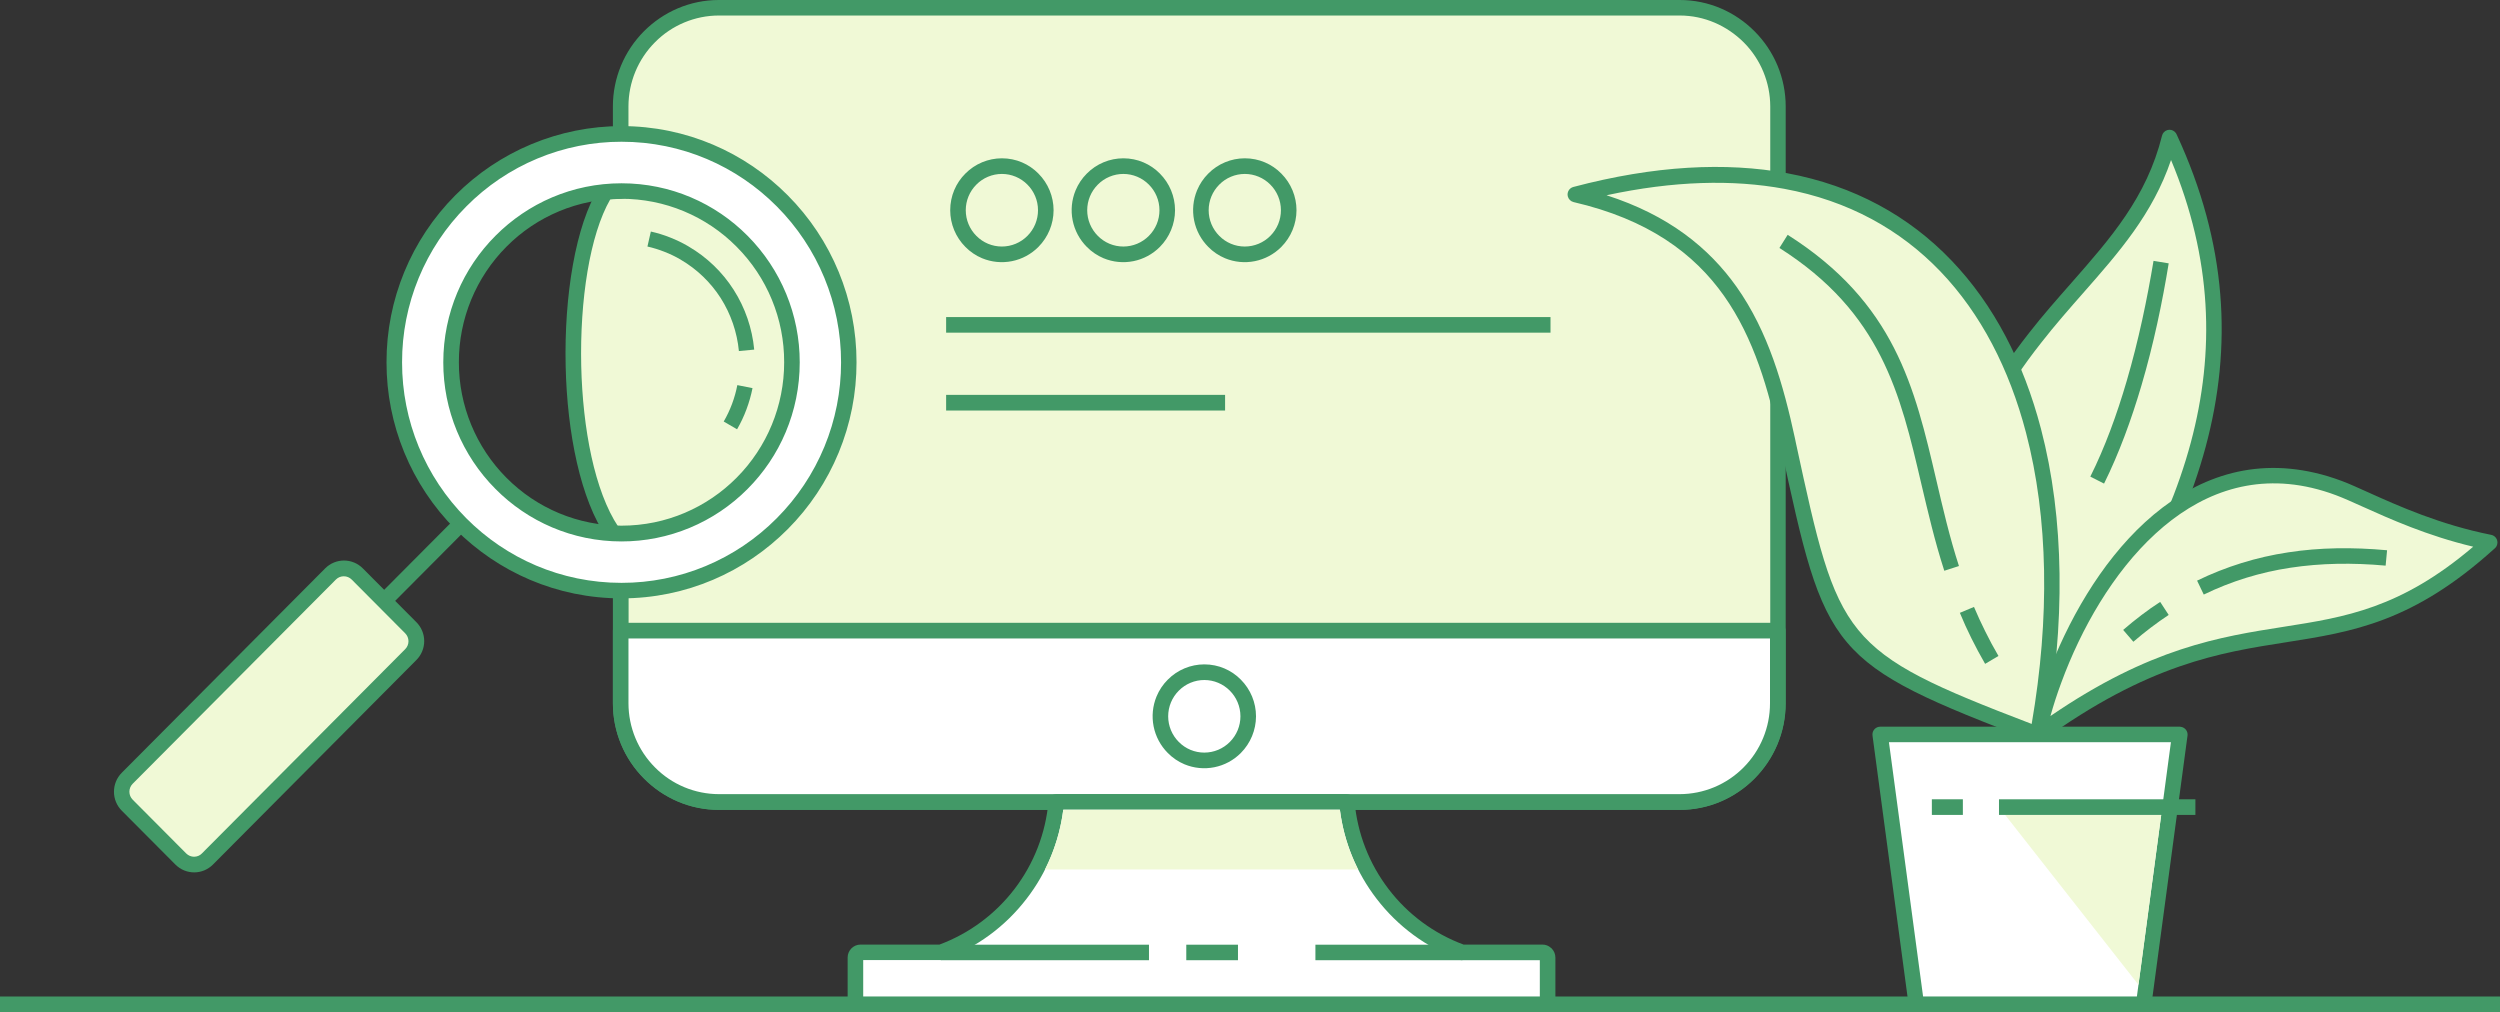
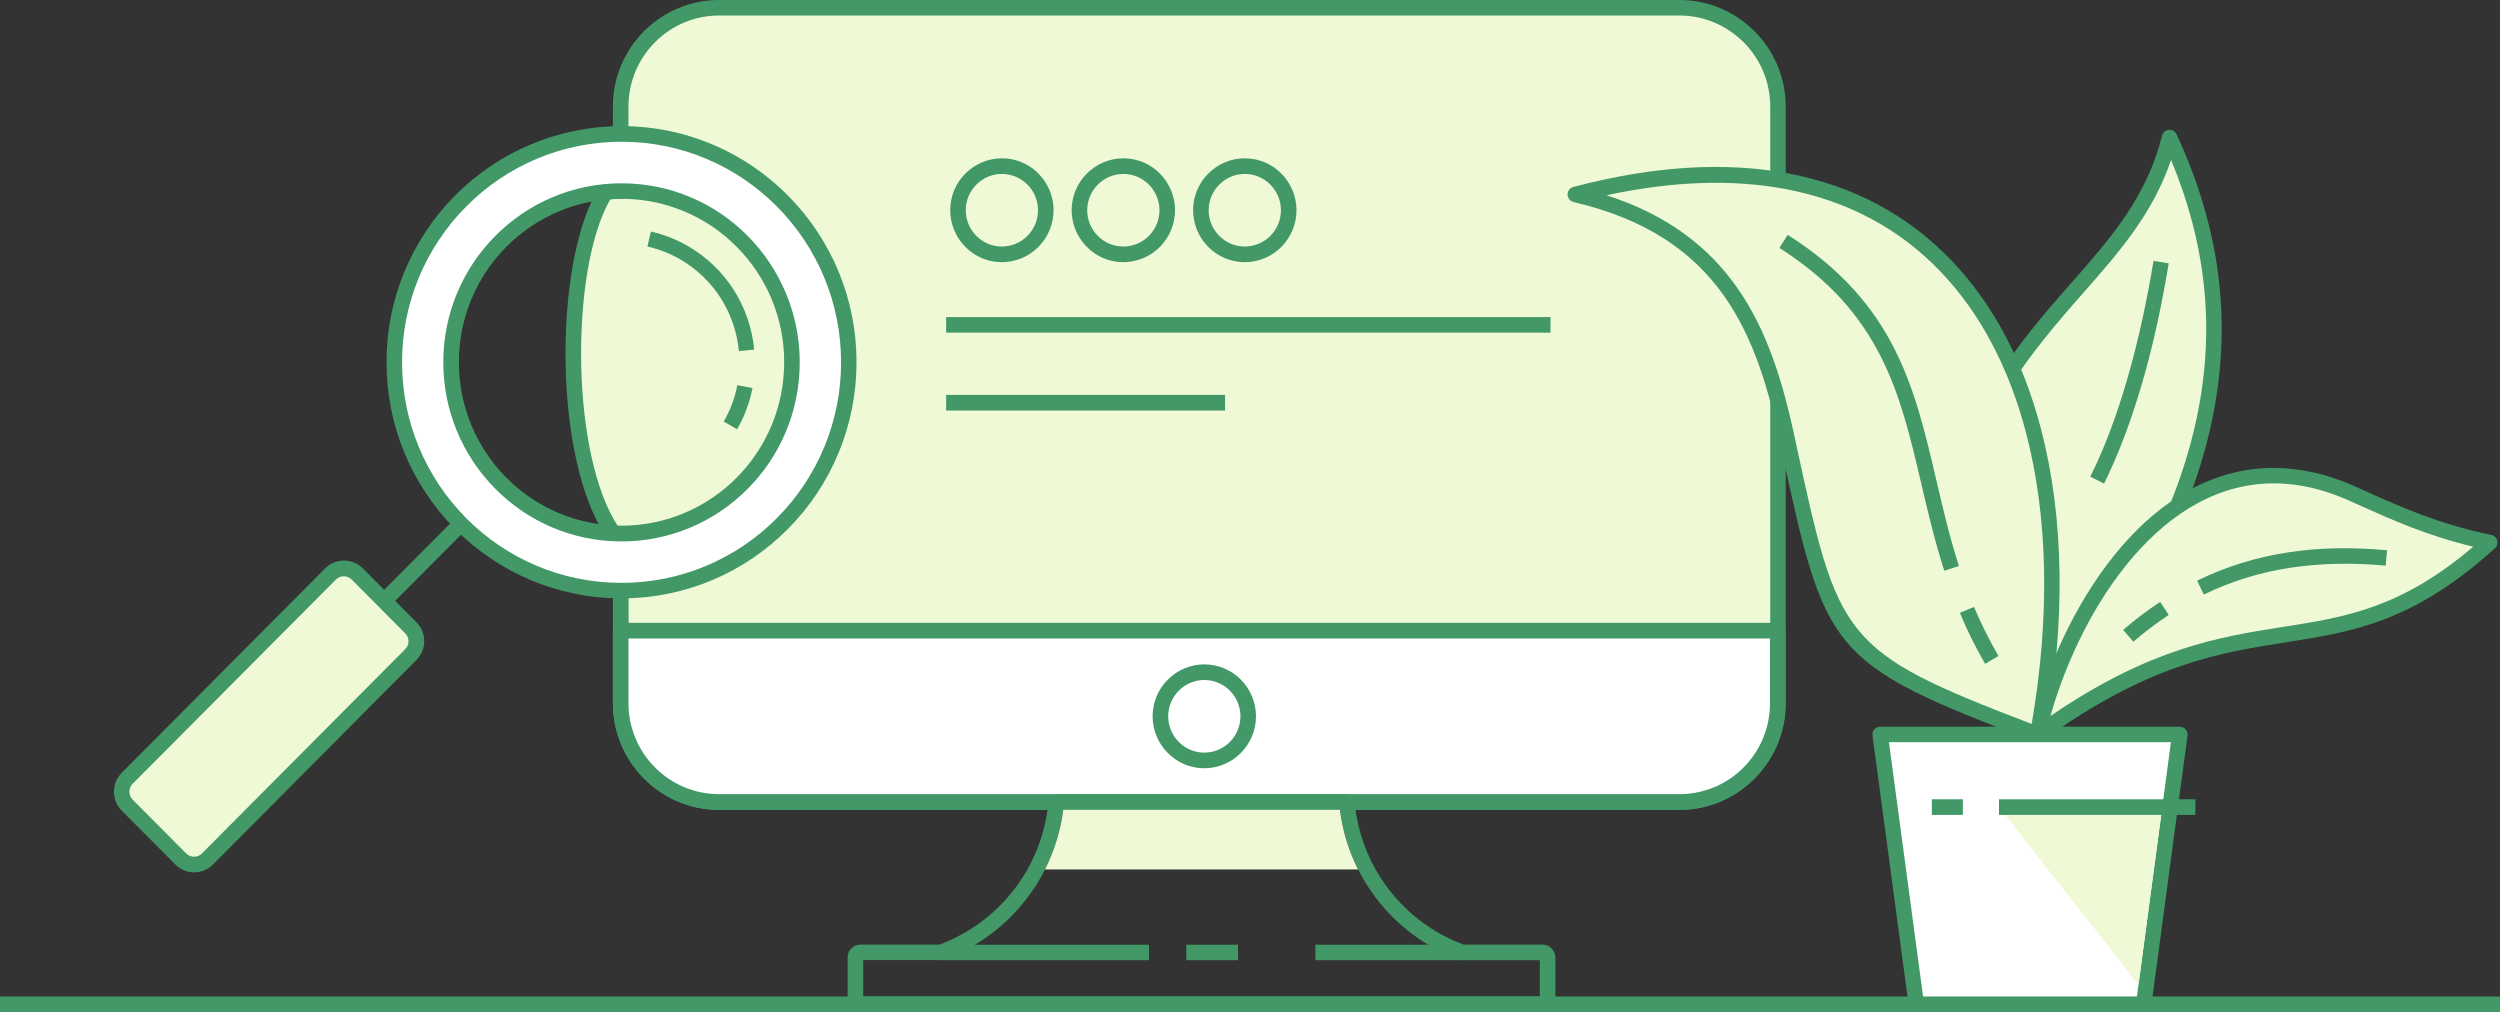
<svg xmlns="http://www.w3.org/2000/svg" width="247" height="100" viewBox="0 0 247 100" fill="none">
  <rect x="0" y="0" width="247" height="100" fill="#333333" stroke="none" />
  <path fill-rule="evenodd" clip-rule="evenodd" d="M71.026 0.766H165.956C171.295 0.766 175.652 5.157 175.652 10.509V69.486C175.652 74.838 171.282 79.228 165.956 79.228H71.026C65.7 79.228 61.331 74.838 61.331 69.486V52.884L60.606 52.702C55.461 45.388 55.461 25.902 59.844 18.953L61.33 18.875V10.509C61.33 5.157 65.687 0.766 71.026 0.766Z" fill="#F0F9D6" />
  <path d="M71.026 0H165.955C168.838 0 171.449 1.182 173.35 3.092C174.326 4.068 175.1 5.226 175.628 6.501C176.156 7.776 176.427 9.142 176.427 10.522V69.5C176.427 72.383 175.25 75.02 173.35 76.93C171.449 78.84 168.838 80.022 165.955 80.022H71.025C68.143 80.022 65.531 78.84 63.631 76.93C62.655 75.954 61.881 74.796 61.353 73.521C60.825 72.246 60.554 70.88 60.554 69.5V53.48L60.412 53.442C60.221 53.389 60.056 53.269 59.946 53.104C57.361 49.389 56.029 42.776 55.887 36.164C55.732 29.214 56.87 22.213 59.184 18.536C59.252 18.424 59.35 18.333 59.466 18.271C59.582 18.209 59.712 18.18 59.843 18.186L60.554 18.146V10.51C60.553 9.13 60.825 7.764 61.353 6.489C61.881 5.214 62.655 4.056 63.631 3.08C65.53 1.182 68.143 0 71.026 0ZM165.955 1.533H71.025C69.852 1.535 68.69 1.768 67.607 2.221C66.525 2.674 65.542 3.336 64.717 4.17C63.037 5.852 62.093 8.132 62.092 10.51V18.875C62.092 19.071 62.017 19.259 61.882 19.402C61.747 19.544 61.564 19.63 61.368 19.642L60.295 19.693C58.265 23.213 57.283 29.67 57.425 36.139C57.568 42.362 58.757 48.545 61.084 52.039L61.472 52.143C61.649 52.174 61.81 52.267 61.925 52.405C62.041 52.543 62.105 52.717 62.105 52.897V69.499C62.106 71.876 63.05 74.156 64.73 75.838C65.555 76.672 66.538 77.334 67.62 77.787C68.703 78.24 69.865 78.473 71.038 78.475H165.968C167.142 78.474 168.303 78.24 169.386 77.787C170.469 77.335 171.451 76.672 172.277 75.838C173.957 74.156 174.9 71.875 174.901 69.498V10.523C174.9 8.146 173.957 5.865 172.277 4.183C170.635 2.547 168.398 1.533 165.955 1.533Z" fill="#429967" />
  <path fill-rule="evenodd" clip-rule="evenodd" d="M61.406 13.237C73.804 13.237 83.862 23.344 83.862 35.801C83.862 48.259 73.804 58.366 61.406 58.366C49.008 58.366 38.949 48.259 38.949 35.8C38.949 23.33 49.007 13.236 61.405 13.236L61.406 13.237V13.237ZM61.406 18.875C70.701 18.875 78.251 26.448 78.251 35.801C78.251 45.155 70.714 52.715 61.406 52.715C52.111 52.715 44.561 45.142 44.561 35.788C44.561 26.435 52.111 18.875 61.406 18.875V18.875Z" fill="white" />
  <path d="M61.406 12.458C67.817 12.458 73.623 15.068 77.823 19.291C82.188 23.671 84.634 29.605 84.624 35.788C84.629 38.85 84.031 41.883 82.864 44.713C81.698 47.544 79.985 50.117 77.823 52.286C73.623 56.508 67.817 59.119 61.406 59.119C54.993 59.119 49.188 56.509 44.987 52.286C40.623 47.906 38.177 41.971 38.188 35.788C38.177 29.605 40.623 23.671 44.987 19.291C47.14 17.128 49.699 15.411 52.516 14.239C55.333 13.066 58.354 12.461 61.406 12.458V12.458ZM76.737 20.382C72.808 16.432 67.391 14.004 61.406 14.004C58.554 14.001 55.731 14.565 53.099 15.662C50.467 16.759 48.079 18.367 46.074 20.394C44.055 22.419 42.456 24.822 41.366 27.466C40.277 30.109 39.719 32.942 39.725 35.801C39.717 41.575 42 47.116 46.074 51.208C50.004 55.158 55.419 57.586 61.406 57.586C64.256 57.588 67.078 57.026 69.71 55.931C72.341 54.836 74.73 53.231 76.737 51.208C78.758 49.184 80.359 46.781 81.451 44.137C82.542 41.494 83.102 38.661 83.097 35.801C83.106 30.021 80.818 24.475 76.737 20.381V20.382ZM61.406 18.109C66.266 18.109 70.675 20.083 73.856 23.292C77.164 26.614 79.019 31.113 79.013 35.802C79.013 40.686 77.049 45.116 73.856 48.312C72.225 49.955 70.286 51.259 68.149 52.148C66.012 53.038 63.72 53.495 61.406 53.494C56.545 53.494 52.136 51.52 48.956 48.311C45.647 44.989 43.792 40.49 43.797 35.801C43.797 30.917 45.763 26.487 48.956 23.291C52.15 20.083 56.545 18.109 61.406 18.109V18.109ZM72.769 24.37C71.282 22.87 69.511 21.68 67.561 20.868C65.61 20.056 63.518 19.639 61.406 19.641C59.293 19.639 57.201 20.056 55.25 20.868C53.3 21.68 51.529 22.87 50.041 24.37C47.022 27.402 45.329 31.509 45.337 35.788C45.329 40.068 47.021 44.176 50.041 47.208C51.529 48.708 53.3 49.898 55.25 50.71C57.201 51.521 59.293 51.938 61.406 51.936C65.84 51.936 69.861 50.13 72.769 47.207C75.79 44.175 77.482 40.068 77.475 35.788C77.481 33.669 77.069 31.569 76.261 29.61C75.454 27.65 74.267 25.869 72.769 24.37Z" fill="#429967" />
  <path d="M37.412 58.82L44.988 51.208L46.074 52.299L38.498 59.912L37.412 58.821V58.82Z" fill="#429967" />
-   <path fill-rule="evenodd" clip-rule="evenodd" d="M32.656 56.703L12.566 76.89C12.218 77.246 12.023 77.724 12.023 78.221C12.023 78.719 12.218 79.197 12.566 79.553L17.854 84.866C18.207 85.215 18.683 85.411 19.179 85.411C19.676 85.411 20.152 85.215 20.504 84.866L40.594 64.679C40.943 64.323 41.137 63.845 41.137 63.347C41.137 62.849 40.943 62.371 40.594 62.016L35.306 56.703C34.954 56.353 34.478 56.157 33.981 56.157C33.485 56.157 33.009 56.353 32.656 56.703Z" fill="#F0F9D6" />
+   <path fill-rule="evenodd" clip-rule="evenodd" d="M32.656 56.703L12.566 76.89C12.218 77.246 12.023 77.724 12.023 78.221C12.023 78.719 12.218 79.197 12.566 79.553L17.854 84.866C18.207 85.215 18.683 85.411 19.179 85.411C19.676 85.411 20.152 85.215 20.504 84.866L40.594 64.679C40.943 64.323 41.137 63.845 41.137 63.347C41.137 62.849 40.943 62.371 40.594 62.016L35.306 56.703C33.485 56.157 33.009 56.353 32.656 56.703Z" fill="#F0F9D6" />
  <path d="M33.198 57.249L13.108 77.436C12.9 77.645 12.784 77.927 12.784 78.222C12.784 78.516 12.9 78.798 13.108 79.007L18.396 84.321C18.616 84.541 18.9 84.645 19.172 84.645C19.456 84.645 19.741 84.541 19.947 84.321L40.037 64.133C40.243 63.926 40.358 63.646 40.358 63.354C40.358 63.062 40.243 62.782 40.037 62.575L34.75 57.262C34.648 57.159 34.527 57.078 34.394 57.022C34.261 56.966 34.118 56.937 33.974 56.937C33.83 56.935 33.688 56.961 33.554 57.015C33.421 57.069 33.3 57.148 33.198 57.249V57.249ZM12.035 76.344L32.125 56.157C32.368 55.911 32.658 55.715 32.978 55.582C33.297 55.449 33.64 55.38 33.986 55.38C34.333 55.38 34.675 55.449 34.995 55.582C35.314 55.715 35.604 55.911 35.848 56.157L41.136 61.47C41.382 61.715 41.577 62.007 41.71 62.328C41.843 62.649 41.912 62.993 41.912 63.341C41.912 63.688 41.843 64.033 41.71 64.354C41.577 64.675 41.382 64.966 41.136 65.212L21.046 85.412C20.529 85.932 19.856 86.192 19.185 86.192C18.512 86.192 17.84 85.932 17.323 85.412L12.035 80.099C11.789 79.853 11.594 79.562 11.461 79.241C11.328 78.92 11.26 78.576 11.26 78.229C11.26 77.539 11.518 76.864 12.035 76.344V76.344ZM64.303 22.876C64.949 23.019 65.583 23.214 66.203 23.461C66.823 23.703 67.425 23.994 68 24.331L68.04 24.357C69.84 25.409 71.364 26.874 72.486 28.631C73.623 30.412 74.319 32.438 74.516 34.541L73.003 34.684C72.824 32.822 72.208 31.028 71.206 29.449C70.212 27.897 68.865 26.602 67.276 25.669L67.238 25.643C66.729 25.346 66.197 25.09 65.648 24.877C65.102 24.661 64.54 24.487 63.967 24.357L64.303 22.877V22.876V22.876ZM74.348 38.348C74.206 39.06 74.007 39.758 73.753 40.439C73.499 41.122 73.188 41.783 72.823 42.414L71.503 41.647C72.15 40.532 72.605 39.315 72.848 38.049L74.348 38.348Z" fill="#429967" />
  <path fill-rule="evenodd" clip-rule="evenodd" d="M0 98.454H247V100H0V98.454Z" fill="#429967" />
  <path fill-rule="evenodd" clip-rule="evenodd" d="M175.651 62.302V69.486C175.651 74.838 171.282 79.228 165.955 79.228H71.026C65.7 79.228 61.33 74.838 61.33 69.486V62.302H175.651V62.302Z" fill="white" />
  <path d="M176.414 62.302V69.486C176.414 72.369 175.238 75.006 173.337 76.916C171.437 78.826 168.826 80.008 165.943 80.008H71.026C68.143 80.008 65.532 78.826 63.632 76.916C62.656 75.941 61.882 74.782 61.354 73.507C60.826 72.232 60.554 70.866 60.555 69.486V62.302C60.555 61.873 60.904 61.535 61.317 61.535H175.64C176.066 61.535 176.415 61.886 176.415 62.302H176.414V62.302ZM174.876 69.486V63.08H62.093V69.485C62.094 71.862 63.037 74.142 64.717 75.824C65.542 76.658 66.525 77.321 67.608 77.773C68.691 78.226 69.853 78.46 71.027 78.461H165.956C167.129 78.459 168.291 78.225 169.373 77.773C170.456 77.32 171.438 76.658 172.264 75.824C173.94 74.14 174.879 71.86 174.876 69.484V69.486V69.486Z" fill="#429967" />
-   <path fill-rule="evenodd" clip-rule="evenodd" d="M85.025 99.234H152.392C152.526 99.233 152.655 99.18 152.749 99.085C152.843 98.99 152.896 98.861 152.896 98.727V94.622C152.896 94.488 152.843 94.36 152.748 94.265C152.654 94.171 152.526 94.117 152.392 94.115H144.467C141.348 92.979 138.617 90.976 136.597 88.341C134.577 85.706 133.352 82.549 133.065 79.241H104.352C104.066 82.549 102.84 85.706 100.82 88.341C98.8 90.976 96.07 92.979 92.951 94.115H85.025C84.891 94.116 84.763 94.169 84.669 94.264C84.574 94.359 84.521 94.488 84.522 94.622V98.727C84.522 99 84.754 99.234 85.025 99.234V99.234Z" fill="white" />
  <path d="M85.284 98.454H152.135V94.87H144.468C144.356 94.872 144.244 94.845 144.145 94.792C140.916 93.604 138.091 91.523 136.001 88.79C134.035 86.232 132.785 83.197 132.381 79.996H105.051C104.653 83.198 103.403 86.235 101.431 88.79C99.323 91.544 96.47 93.636 93.209 94.818C93.126 94.844 93.038 94.857 92.951 94.857H85.285V98.455L85.284 98.454V98.454ZM152.393 100H85.026C84.676 100 84.354 99.857 84.121 99.623C83.881 99.381 83.746 99.054 83.746 98.713V94.61C83.745 94.441 83.778 94.274 83.842 94.118C83.906 93.962 84 93.82 84.119 93.701C84.238 93.581 84.379 93.487 84.535 93.422C84.691 93.357 84.858 93.324 85.026 93.324H92.822C95.77 92.225 98.347 90.312 100.253 87.808C102.159 85.304 103.316 82.312 103.59 79.177C103.603 78.983 103.689 78.802 103.83 78.669C103.972 78.536 104.159 78.463 104.353 78.463H133.066C133.454 78.463 133.79 78.762 133.829 79.164C134.101 82.324 135.272 85.339 137.203 87.855C139.102 90.34 141.666 92.236 144.598 93.324H152.393C152.716 93.324 153.001 93.441 153.233 93.649C153.259 93.662 153.272 93.688 153.298 93.701C153.531 93.934 153.673 94.259 153.673 94.61V98.715C153.674 99.055 153.539 99.382 153.299 99.623C153.059 99.864 152.733 100 152.393 100.001V100Z" fill="#429967" />
  <path fill-rule="evenodd" clip-rule="evenodd" d="M103.242 85.906H134.179C133.244 84.058 132.636 82.063 132.382 80.008H105.052C104.787 82.062 104.175 84.056 103.242 85.906V85.906Z" fill="#F0F9D6" />
  <path d="M92.951 93.336H113.519V94.869H92.951V93.336ZM144.481 94.869H129.963V93.336H144.481V94.869ZM122.312 94.869H117.205V93.336H122.312V94.869Z" fill="#429967" />
  <path fill-rule="evenodd" clip-rule="evenodd" d="M118.988 75.123C121.38 75.123 123.332 73.175 123.332 70.759C123.332 68.355 121.393 66.394 118.988 66.394C116.597 66.394 114.645 68.342 114.645 70.759C114.645 73.175 116.597 75.123 118.988 75.123Z" fill="white" />
  <path d="M118.987 74.357C119.455 74.356 119.92 74.263 120.352 74.083C120.785 73.902 121.178 73.638 121.508 73.305C121.84 72.972 122.103 72.577 122.284 72.143C122.463 71.708 122.555 71.242 122.555 70.772C122.555 69.784 122.155 68.888 121.508 68.238C121.178 67.904 120.785 67.639 120.353 67.459C119.92 67.278 119.456 67.185 118.987 67.185C118.518 67.185 118.053 67.278 117.621 67.459C117.188 67.639 116.795 67.904 116.466 68.238C115.794 68.91 115.416 69.821 115.416 70.771C115.416 71.721 115.794 72.633 116.466 73.305C116.795 73.639 117.187 73.904 117.62 74.085C118.053 74.265 118.518 74.358 118.987 74.357V74.357ZM122.594 74.396C121.882 75.113 120.973 75.603 119.982 75.802C118.992 76.001 117.964 75.901 117.031 75.514C116.411 75.255 115.85 74.875 115.38 74.396C114.664 73.678 114.176 72.764 113.978 71.77C113.78 70.776 113.881 69.746 114.267 68.809C114.524 68.187 114.903 67.622 115.38 67.147C115.852 66.67 116.414 66.292 117.033 66.033C117.652 65.774 118.316 65.641 118.987 65.64C120.396 65.64 121.676 66.212 122.594 67.147C123.553 68.109 124.093 69.412 124.094 70.772C124.09 72.13 123.551 73.432 122.594 74.396V74.396ZM93.477 31.323H153.19V32.869H93.477V31.323ZM98.987 24.357C99.455 24.356 99.92 24.263 100.352 24.083C100.785 23.902 101.178 23.638 101.508 23.305C101.84 22.972 102.103 22.577 102.284 22.143C102.463 21.708 102.555 21.242 102.555 20.772C102.555 19.784 102.155 18.888 101.508 18.238C101.178 17.904 100.785 17.639 100.353 17.459C99.92 17.278 99.456 17.185 98.987 17.185C98.518 17.185 98.053 17.278 97.621 17.459C97.188 17.639 96.795 17.904 96.466 18.238C95.794 18.91 95.417 19.821 95.417 20.771C95.417 21.721 95.794 22.633 96.466 23.305C96.795 23.639 97.187 23.904 97.62 24.085C98.053 24.265 98.517 24.358 98.987 24.357V24.357ZM102.594 24.396C101.882 25.113 100.973 25.603 99.983 25.802C98.992 26.001 97.965 25.901 97.032 25.514C96.412 25.255 95.851 24.875 95.381 24.396C94.421 23.433 93.882 22.131 93.881 20.772C93.881 19.356 94.45 18.07 95.381 17.147C95.853 16.67 96.414 16.292 97.033 16.033C97.652 15.775 98.316 15.641 98.987 15.64C100.396 15.64 101.676 16.212 102.594 17.147C103.553 18.109 104.093 19.413 104.094 20.772C104.09 22.13 103.551 23.432 102.594 24.396V24.396ZM110.987 24.357C111.455 24.356 111.92 24.263 112.352 24.083C112.785 23.902 113.178 23.638 113.508 23.305C113.84 22.972 114.103 22.577 114.284 22.143C114.463 21.708 114.555 21.242 114.555 20.772C114.555 19.784 114.155 18.888 113.508 18.238C113.178 17.904 112.785 17.639 112.353 17.459C111.92 17.278 111.456 17.185 110.987 17.185C110.518 17.185 110.053 17.278 109.621 17.459C109.188 17.639 108.795 17.904 108.466 18.238C107.794 18.91 107.416 19.821 107.416 20.771C107.416 21.721 107.794 22.633 108.466 23.305C108.795 23.639 109.187 23.904 109.62 24.085C110.053 24.265 110.518 24.358 110.987 24.357V24.357ZM114.594 24.396C113.882 25.113 112.973 25.603 111.982 25.802C110.992 26.002 109.964 25.901 109.031 25.514C108.411 25.255 107.85 24.875 107.38 24.396C106.664 23.678 106.176 22.765 105.978 21.77C105.78 20.776 105.881 19.746 106.267 18.809C106.524 18.187 106.903 17.622 107.38 17.147C107.852 16.67 108.413 16.291 109.033 16.033C109.652 15.774 110.316 15.641 110.987 15.64C112.396 15.64 113.676 16.212 114.594 17.147C115.553 18.109 116.093 19.413 116.094 20.772C116.09 22.13 115.551 23.432 114.594 24.396V24.396ZM122.987 24.357C123.455 24.356 123.92 24.263 124.352 24.083C124.785 23.902 125.178 23.638 125.508 23.305C125.84 22.972 126.103 22.577 126.284 22.143C126.463 21.708 126.555 21.242 126.555 20.772C126.555 19.784 126.155 18.888 125.508 18.238C125.178 17.904 124.785 17.639 124.353 17.459C123.92 17.278 123.456 17.185 122.987 17.185C122.518 17.185 122.053 17.278 121.621 17.459C121.188 17.639 120.795 17.904 120.466 18.238C119.794 18.91 119.416 19.821 119.416 20.771C119.416 21.721 119.794 22.633 120.466 23.305C120.795 23.639 121.187 23.904 121.62 24.085C122.053 24.265 122.518 24.358 122.987 24.357V24.357ZM126.594 24.396C125.882 25.113 124.973 25.603 123.982 25.802C122.992 26.002 121.964 25.901 121.031 25.514C120.411 25.255 119.85 24.875 119.38 24.396C118.664 23.678 118.176 22.765 117.978 21.77C117.78 20.776 117.881 19.746 118.267 18.809C118.524 18.187 118.903 17.622 119.38 17.147C119.852 16.67 120.413 16.291 121.033 16.033C121.652 15.774 122.316 15.641 122.987 15.64C124.396 15.64 125.676 16.212 126.594 17.147C127.553 18.109 128.093 19.413 128.094 20.772C128.09 22.13 127.551 23.432 126.594 24.396V24.396ZM93.477 39.013H121.039V40.559H93.477V39.013Z" fill="#429967" />
  <path fill-rule="evenodd" clip-rule="evenodd" d="M201.312 72.564C193.077 48.207 193.375 43.206 201.067 33.359C206.341 26.617 212.236 22.045 214.344 13.588C224.208 34.828 216.386 53.585 201.312 72.564V72.564Z" fill="#F0F9D6" />
  <path d="M200.589 72.798C196.452 60.548 194.448 53.144 194.461 47.518C194.461 41.778 196.517 37.945 200.472 32.892C201.83 31.151 203.265 29.527 204.661 27.942C208.514 23.552 212.095 19.499 213.607 13.406C213.638 13.277 213.702 13.159 213.792 13.062C213.883 12.966 213.996 12.894 214.123 12.855C214.249 12.816 214.383 12.81 214.513 12.838C214.642 12.866 214.762 12.927 214.86 13.016C214.952 13.097 215.023 13.2 215.068 13.315C220.058 24.097 220.575 34.255 217.925 44.128C215.288 53.962 209.509 63.484 201.92 73.045C201.858 73.124 201.781 73.191 201.693 73.24C201.606 73.289 201.509 73.32 201.408 73.331C201.308 73.342 201.207 73.333 201.11 73.304C201.014 73.275 200.924 73.226 200.847 73.162C200.725 73.07 200.635 72.943 200.589 72.798V72.798ZM195.986 47.518C195.986 52.741 197.809 59.678 201.597 70.98C208.643 61.938 213.982 52.949 216.451 43.726C218.856 34.762 218.559 25.539 214.499 15.809C212.689 21.135 209.367 24.916 205.812 28.956C204.454 30.502 203.058 32.086 201.688 33.84C197.926 38.62 195.986 42.219 195.986 47.519V47.518V47.518Z" fill="#429967" />
  <path fill-rule="evenodd" clip-rule="evenodd" d="M201.314 72.564C204.133 60.249 214.669 42.102 231.061 48.207C233.828 49.247 239.025 52.182 245.98 53.585C230.169 67.953 222.516 57.184 201.314 72.565V72.564Z" fill="#F0F9D6" />
  <path d="M200.578 72.395C201.011 70.535 201.559 68.705 202.22 66.914C204.249 61.419 207.52 55.638 211.929 51.598C216.415 47.493 222.038 45.168 228.709 46.713C229.575 46.908 230.454 47.181 231.333 47.506C232.044 47.766 232.949 48.181 234.022 48.662C236.931 49.974 241.068 51.832 246.136 52.845C246.285 52.876 246.422 52.95 246.528 53.059C246.635 53.167 246.707 53.306 246.735 53.455C246.753 53.554 246.752 53.657 246.73 53.755C246.694 53.943 246.588 54.11 246.433 54.222C238.405 61.483 232.458 62.419 225.852 63.458C219.375 64.471 212.252 65.588 201.754 73.201C201.591 73.319 201.388 73.368 201.189 73.336C200.99 73.304 200.812 73.195 200.694 73.032C200.632 72.94 200.59 72.835 200.57 72.726C200.55 72.616 200.553 72.504 200.578 72.395V72.395ZM203.655 67.446C203.252 68.531 202.894 69.632 202.582 70.746C212.446 63.991 219.336 62.913 225.632 61.926C231.708 60.976 237.203 60.106 244.352 54.014C239.814 52.936 236.104 51.26 233.415 50.052C232.406 49.597 231.54 49.208 230.816 48.935C230.023 48.636 229.211 48.389 228.386 48.195C222.284 46.778 217.113 48.922 212.976 52.715C208.761 56.573 205.607 62.133 203.655 67.446V67.446Z" fill="#429967" />
  <path fill-rule="evenodd" clip-rule="evenodd" d="M201.314 72.564C207.622 38.14 192.859 9.392 155.652 19.226C170.765 22.733 174.359 33.112 176.596 43.466C181.043 64.056 181.081 64.861 201.314 72.564V72.564Z" fill="#F0F9D6" />
  <path d="M200.729 71.525C202.539 61.042 202.371 51.143 200.173 42.765C198.518 36.438 195.7 30.982 191.718 26.825C187.749 22.681 182.604 19.823 176.282 18.655C171.202 17.719 165.358 17.862 158.726 19.291C164.828 21.252 168.823 24.461 171.577 28.345C174.718 32.788 176.205 38.062 177.342 43.31L177.433 43.752C181.647 63.224 181.88 64.315 200.729 71.525V71.525ZM201.647 42.362C203.961 51.195 204.09 61.639 202.06 72.668C202.048 72.72 202.035 72.785 202.022 72.838C201.987 72.932 201.934 73.018 201.866 73.092C201.797 73.165 201.715 73.224 201.623 73.265C201.532 73.306 201.433 73.328 201.332 73.33C201.232 73.333 201.132 73.315 201.039 73.278C180.561 65.472 180.368 64.614 175.933 44.063L175.843 43.622C174.744 38.529 173.309 33.437 170.323 29.215C167.362 25.032 162.824 21.668 155.468 19.966C155.332 19.933 155.207 19.863 155.107 19.765C155.007 19.667 154.935 19.543 154.9 19.408C154.849 19.212 154.877 19.003 154.979 18.828C155.08 18.652 155.247 18.524 155.443 18.472C163.497 16.342 170.516 16.004 176.541 17.108C183.199 18.342 188.615 21.356 192.804 25.734C196.993 30.099 199.927 35.788 201.647 42.362V42.362Z" fill="#429967" />
  <path d="M176.621 23.2C187.222 29.93 189.161 38.244 191.307 47.428C191.954 50.195 192.613 53.053 193.544 55.924L192.096 56.391C191.139 53.429 190.48 50.559 189.82 47.779C187.752 38.919 185.877 30.891 175.807 24.499L176.621 23.201V23.2V23.2ZM195.03 59.964C195.367 60.756 195.728 61.561 196.142 62.38C196.53 63.172 196.97 63.99 197.448 64.809L196.129 65.589C195.651 64.759 195.199 63.913 194.772 63.055C194.363 62.233 193.983 61.397 193.634 60.548L195.03 59.964ZM209.768 62.237C210.355 61.728 210.958 61.239 211.577 60.769C212.175 60.311 212.792 59.878 213.426 59.47L214.266 60.756C213.698 61.133 213.103 61.548 212.508 62.003C211.914 62.445 211.345 62.925 210.776 63.406L209.768 62.236V62.237V62.237ZM217.072 57.366C219.912 55.985 222.946 55.044 226.07 54.573C229.172 54.092 232.43 54.053 235.843 54.365L235.701 55.885C232.417 55.585 229.289 55.638 226.289 56.093C223.318 56.538 220.433 57.431 217.731 58.743L217.072 57.366ZM214.267 26.02C213.647 29.826 212.781 33.996 211.578 38.075C210.583 41.452 209.368 44.778 207.881 47.779L206.523 47.09C207.971 44.193 209.148 40.959 210.117 37.646C211.294 33.632 212.147 29.514 212.768 25.773L214.267 26.02V26.02Z" fill="#429967" />
  <path fill-rule="evenodd" clip-rule="evenodd" d="M189.342 99.234H211.797L215.365 72.564H185.773L189.342 99.234Z" fill="white" />
  <path d="M190.001 98.454H211.125L214.487 73.331H186.627L190.001 98.454ZM211.798 100H189.342C189.156 100.001 188.976 99.934 188.836 99.813C188.695 99.691 188.604 99.522 188.579 99.338L185.011 72.733C184.998 72.681 184.998 72.629 184.998 72.564C184.998 72.136 185.347 71.798 185.761 71.798H215.366C215.404 71.798 215.43 71.798 215.469 71.811C215.669 71.838 215.851 71.944 215.974 72.104C216.098 72.265 216.153 72.467 216.128 72.668L212.56 99.272C212.55 99.468 212.466 99.652 212.324 99.788C212.182 99.923 211.994 99.999 211.798 100Z" fill="#429967" />
  <path fill-rule="evenodd" clip-rule="evenodd" d="M211.281 97.298L198.107 80.514H213.53L211.281 97.298Z" fill="#F0F9D6" />
  <path d="M216.905 80.514H197.5V78.97H216.905V80.515V80.514ZM190.867 78.969H193.931V80.514H190.867V78.969Z" fill="#429967" />
</svg>